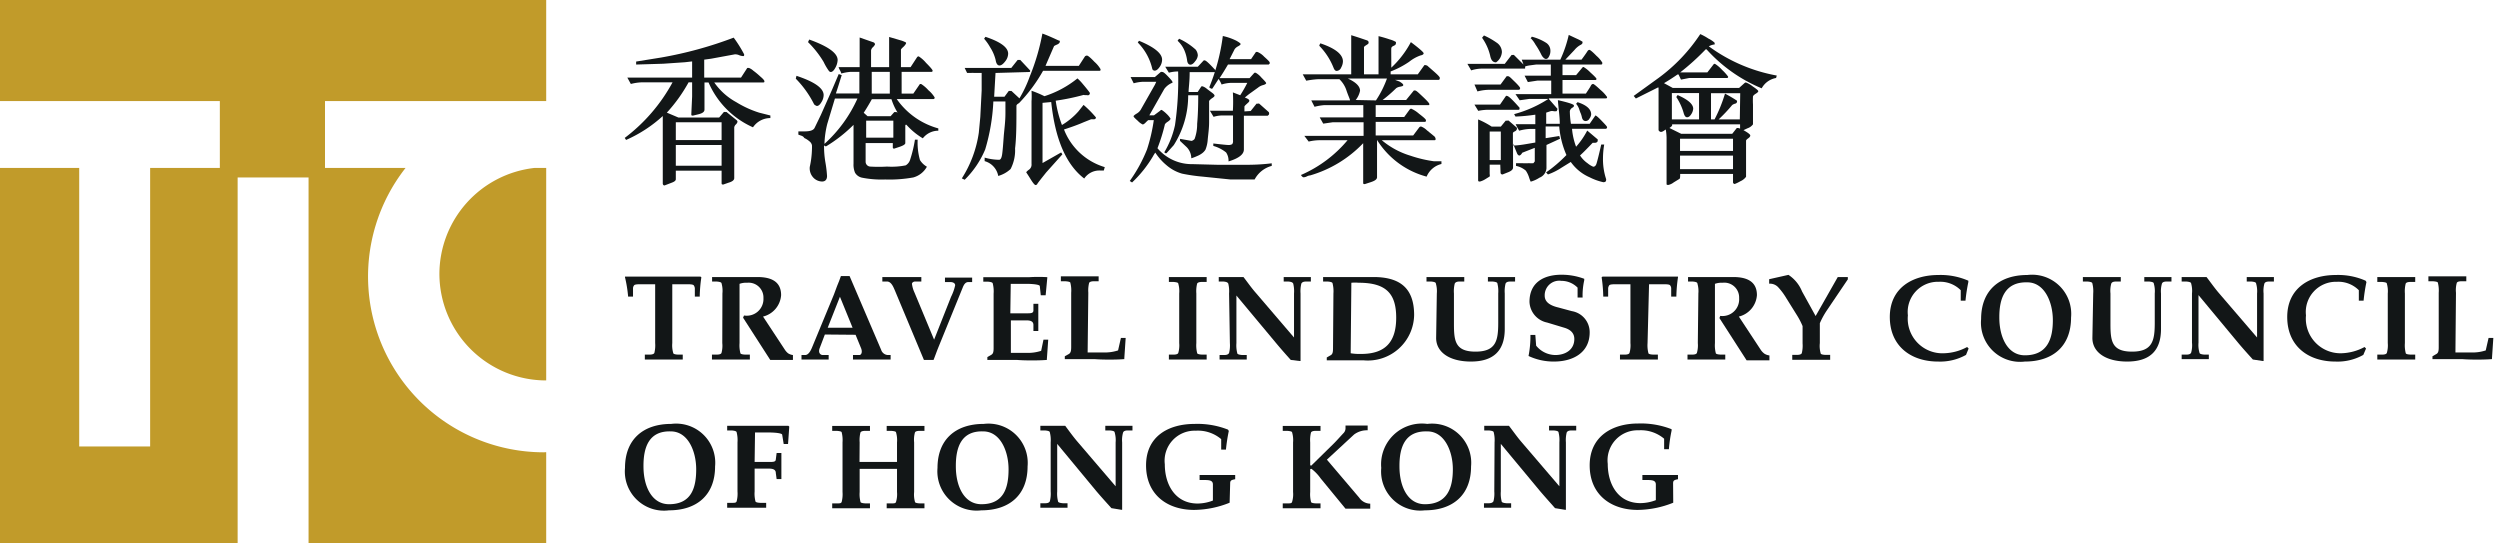
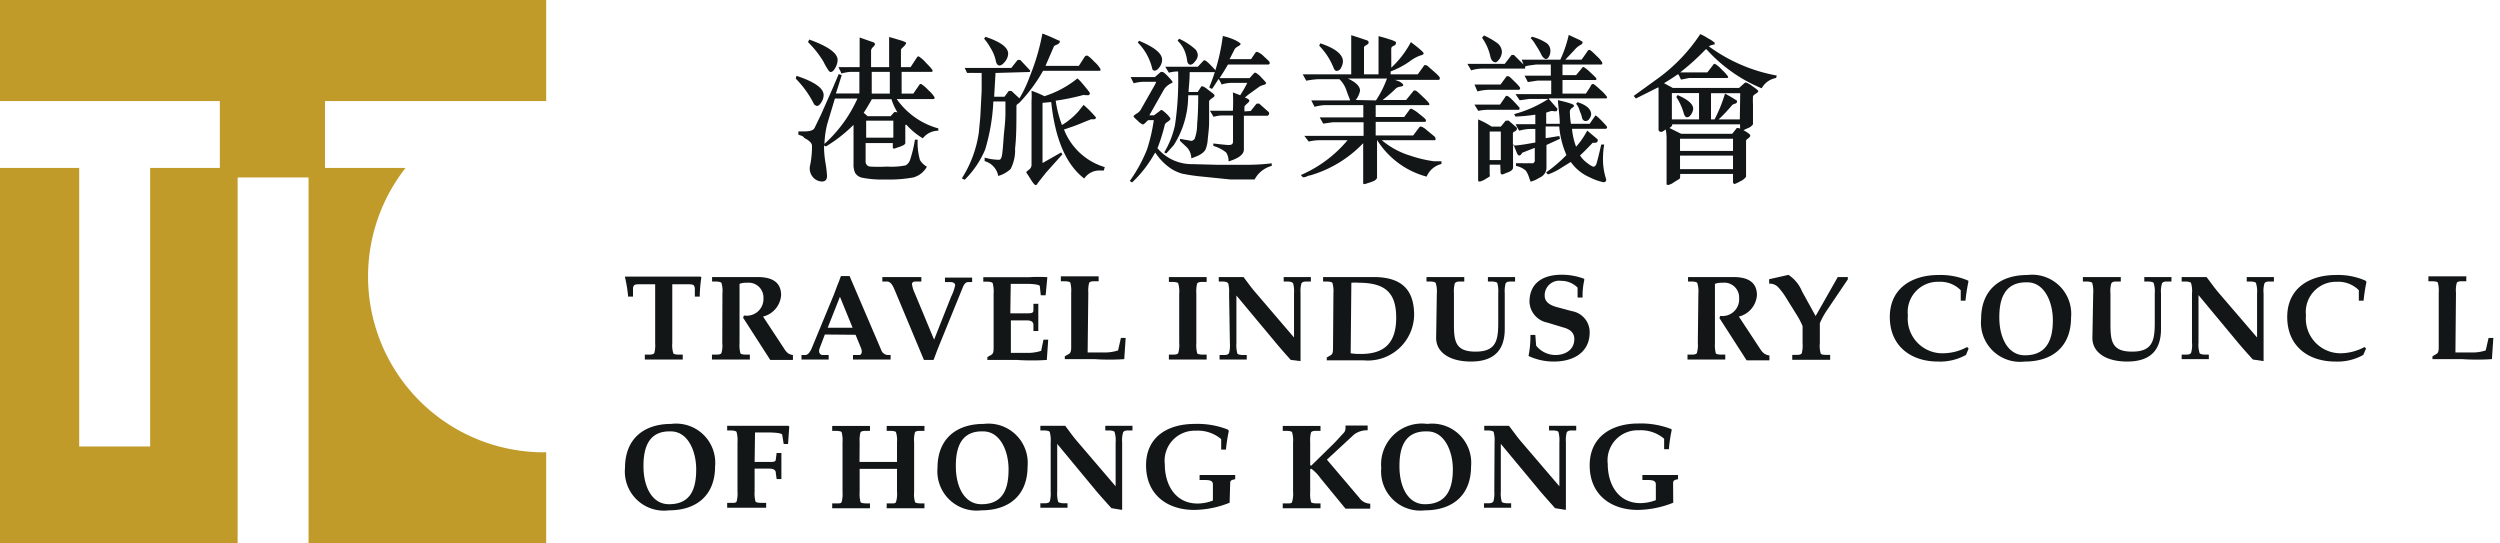
<svg xmlns="http://www.w3.org/2000/svg" id="Layer_1" data-name="Layer 1" viewBox="0 0 184 40">
  <defs>
    <style>.cls-1{fill:#c19b2a;}.cls-2{fill:#121617;}</style>
  </defs>
-   <path class="cls-1" d="M32.34,20.18A7.86,7.86,0,0,0,40.2,28V12.36h-.86A7.87,7.87,0,0,0,32.34,20.18Z" />
  <path class="cls-1" d="M40,33.29A12.94,12.94,0,0,1,29.85,12.36H23.92V7.44H40.2V0H0V7.44H16.18v4.92H11.05v20.5H5.83V12.36H0V40H17.49V13.06h5.22V40H40.2V33.28Z" />
-   <path class="cls-2" d="M53.48,8.25l.74.6a.17.17,0,0,1,.06.12.43.43,0,0,1-.12.19.38.38,0,0,0-.12.21v3.74c0,.15-.15.26-.43.34l-.37.13c-.09,0-.13,0-.13-.1v-.92H49.74v.63c0,.09-.08.17-.26.24l-.52.2a.11.11,0,0,1-.12,0,.16.16,0,0,1-.06-.12l0-1.35V8.54a9.92,9.92,0,0,1-2.7,1.76l-.1-.15A12.69,12.69,0,0,0,49.5,6.06H47.24a3.59,3.59,0,0,0-.81.12l-.26-.47h4.77V4.52l-.52.06-1.6.11-2,.06,0-.22,1.86-.3A28.94,28.94,0,0,0,54,2.77,9.28,9.28,0,0,1,54.77,4c0,.09,0,.13-.08.13a1,1,0,0,1-.34-.09A.72.72,0,0,0,54.08,4l-1.74.32-.51.07V5.71h2.71L55,5s.06,0,.12,0a1,1,0,0,1,.32.2q.26.19.54.45c.19.16.28.27.28.33s0,.09-.11.09H52.57a4.72,4.72,0,0,0,1.62,1.45,7.47,7.47,0,0,0,1.68.77l.83.21,0,.19a1.54,1.54,0,0,0-1.28.68,6.38,6.38,0,0,1-3.27-3.3h-.3v1l0,1c0,.16-.15.27-.44.34l-.41.1c-.08,0-.12,0-.12-.1l.06-1.31V6.06h-.26a11.45,11.45,0,0,1-1.6,2.23l.85.36h3l.34-.4a.11.11,0,0,1,.1,0A.16.16,0,0,1,53.48,8.25Zm-3.74,2.06h3.37V9H49.74Zm0,1.89h3.37V10.67H49.74Z" />
  <path class="cls-2" d="M58.62,5.58c1.3.43,2,.9,2,1.42a1,1,0,0,1-.17.53q-.16.27-.33.27a.51.51,0,0,1-.2-.12,7.38,7.38,0,0,0-1.35-1.89Zm7.74,1.31h.86l.48-.7a.21.21,0,0,1,.11,0,2.56,2.56,0,0,1,.52.45,2.19,2.19,0,0,1,.46.53q0,.12-.09.12H66a5.5,5.5,0,0,0,3.06,2.16l0,.17a1.44,1.44,0,0,0-1.14.56,5.17,5.17,0,0,1-1.21-1c-.06,0-.08,0-.08.12v.53l0,.7c0,.09-.14.18-.4.27l-.42.14a.09.09,0,0,1-.1-.1v-.31h-2c0,.74,0,1.21,0,1.39a.36.36,0,0,0,.33.34,10.46,10.46,0,0,0,1.25,0,5.28,5.28,0,0,0,1.37-.09.73.73,0,0,0,.33-.43,9.35,9.35,0,0,0,.35-1.46h.2a4.66,4.66,0,0,0,.17,1.5,1.42,1.42,0,0,0,.51.49,1.64,1.64,0,0,1-1,.79,9.86,9.86,0,0,1-2.07.15,7.36,7.36,0,0,1-1.69-.13.78.78,0,0,1-.53-.37,1.51,1.51,0,0,1-.11-.66V9.19h0a10.68,10.68,0,0,1-2,1.57.16.16,0,0,1-.09,0,.15.15,0,0,0-.08-.05,7,7,0,0,0,.1,1.24,8.6,8.6,0,0,1,.12,1c0,.27-.13.41-.37.41a.91.91,0,0,1-.65-.3,1,1,0,0,1-.25-.78,6.67,6.67,0,0,0,.16-1.3,2.81,2.81,0,0,0,0-.29.49.49,0,0,0-.2-.3,1.45,1.45,0,0,0-.36-.23C59.1,10,59,10,58.76,9.91V9.67h.46c.4,0,.64-.08.73-.25l.46-.95.84-1.89.48-1.13.22.08c-.17.55-.31,1-.43,1.35h1.73V5.29h-.67a3.57,3.57,0,0,0-.66.12.94.94,0,0,0-.1-.24,1.21,1.21,0,0,1-.1-.23h1.55V3.6l0-.84,0,0,1,.35a.17.17,0,0,1,.13.16.68.68,0,0,1-.15.2.41.41,0,0,0-.14.24V4.94h1.33V3.72l0-1,.85.25a1.78,1.78,0,0,1,.39.16.11.11,0,0,1,0,.08s-.06.12-.18.23-.19.18-.19.22V4.94h.71l.47-.72a.14.14,0,0,1,.13-.07,2.39,2.39,0,0,1,.54.48q.48.48.48.57a.08.08,0,0,1-.09.09H66.36ZM59.47,3.1l.09-.19c1.39.5,2.09,1,2.09,1.51a1.26,1.26,0,0,1-.17.57c-.11.21-.23.31-.34.31A.21.21,0,0,1,61,5.21a4.1,4.1,0,0,1-.38-.65A7.31,7.31,0,0,0,59.47,3.1Zm1.21,7.49h0a10,10,0,0,0,2.43-3.34H61.45l-.56,1.86A6.8,6.8,0,0,0,60.68,10.59ZM66.07,8.3l0,0a4.44,4.44,0,0,1-.46-1H64.17c-.14.25-.34.6-.6,1l.28.25h1.7l.27-.3.09,0A.19.19,0,0,1,66.07,8.3Zm-2.32,1.83h2V8.88h-2Zm.41-3.24h1.33V5.29H64.16Z" />
  <path class="cls-2" d="M73.27,5.37l-.1,1.75h.76l.31-.42a.13.13,0,0,1,.1,0,.18.18,0,0,1,.11,0l.58.54a9,9,0,0,0,.76-1.61,16.06,16.06,0,0,0,.93-3.16c.23.08.49.19.78.32S77.94,3,78,3a.19.19,0,0,1,0,.07c0,.08-.07.15-.2.21a1.24,1.24,0,0,0-.22.11l-.2.46c-.19.44-.33.76-.43,1H79.4l.46-.71s.07-.05.14-.05.26.15.55.46a2.14,2.14,0,0,1,.45.54c0,.08,0,.12-.07.12H76.77A11.62,11.62,0,0,1,75,7.59c-.11.06-.18.12-.19.19,0,1.26,0,2.31-.1,3.14a3,3,0,0,1-.33,1.52,2.22,2.22,0,0,1-.91.51,1.39,1.39,0,0,0-1-1.09l0-.26a4,4,0,0,0,1.06.16c.12,0,.19-.14.23-.42s.07-.69.11-1.24S74,9,74,8.31V8.25c0-.22,0-.48,0-.78h-.89A14.55,14.55,0,0,1,72.51,11,6.83,6.83,0,0,1,71,13.23l-.21-.1a8.48,8.48,0,0,0,1.25-3.36l.11-1.16.1-1.95V5.37h-.52a2.08,2.08,0,0,0-.3,0l-.25,0L71,5h3.43l.47-.59s0,0,.09,0,.09,0,.1,0l.73.78,0,0c0,.08,0,.11-.08.11Zm-.84-2.52.1-.14c1.11.37,1.67.78,1.67,1.24a.93.93,0,0,1-.22.57q-.23.3-.42.3c-.14,0-.24-.14-.28-.4a3,3,0,0,0-.4-.93A3.69,3.69,0,0,0,72.43,2.85Zm5.67,8.37.09.14L77,12.69c-.4.5-.62.78-.65.84a.15.15,0,0,1-.13.09c-.07,0-.2-.16-.39-.47s-.3-.46-.3-.47.07-.1.2-.19a.45.45,0,0,0,.19-.42V7.46a6.32,6.32,0,0,0,0-.78,7.55,7.55,0,0,1,.95.4,7.45,7.45,0,0,0,2.43-1.31,3.4,3.4,0,0,1,.4.42c.23.27.4.48.51.64A.15.15,0,0,1,80,7l-.17,0a.2.2,0,0,0-.13,0,16.16,16.16,0,0,1-2,.41,8.36,8.36,0,0,0,.46,1.79,5.11,5.11,0,0,0,1.21-1l.38-.48a7.89,7.89,0,0,1,.91.92c0,.1-.07.15-.2.14h-.16l-.55.22c-.34.15-.82.33-1.44.53a4.64,4.64,0,0,0,3,2.77l-.07.25-.27,0a1.34,1.34,0,0,0-1.17.59q-2-1.53-2.43-5.63h0l-.64.06V12l0,0Z" />
  <path class="cls-2" d="M89.66,12.13l1.83,0c.51,0,1.21,0,2.11-.11v.19a2,2,0,0,0-1.26,1l-1.77,0L88.51,13A13.25,13.25,0,0,1,87,12.78a3,3,0,0,1-1.12-.6,4.13,4.13,0,0,1-.85-.95,2.75,2.75,0,0,0-.18.29,8.85,8.85,0,0,1-1.53,1.91l-.17-.11A10.91,10.91,0,0,0,84.42,11a12.76,12.76,0,0,0,.5-2.16h-.41a2.23,2.23,0,0,0-.19.18c-.09.09-.16.14-.22.14a1.2,1.2,0,0,1-.36-.27c-.21-.18-.31-.29-.31-.33s.08-.11.23-.2A.83.83,0,0,0,84,8l1-1.76.1-.22h-1a3,3,0,0,0-.66.11l-.23-.46H85l.43-.37a.21.21,0,0,1,.13,0c.07,0,.2.11.41.33s.32.35.32.4a.05.05,0,0,1,0,.06,1.36,1.36,0,0,0-.6.46l-1.1,1.94h.34l.47-.35a.1.1,0,0,1,.1-.05s.17.1.37.3a1.62,1.62,0,0,1,.28.34c0,.06-.06.13-.19.22a.76.76,0,0,0-.22.19,13.26,13.26,0,0,1-.55,1.77,3.3,3.3,0,0,0,2.57,1.17Zm-5.92-9L83.83,3c1.13.47,1.7.93,1.7,1.39a.92.92,0,0,1-.19.55c-.12.17-.24.26-.35.26a.19.19,0,0,1-.18-.12A4,4,0,0,0,83.74,3.13Zm3.11,7.24,0-.15.85.15a.43.43,0,0,0,.22-.14,3.11,3.11,0,0,0,.19-1.11c.06-.66.08-1.37.08-2.11h-.74a6.8,6.8,0,0,1-1.06,3.67l-.53.59a.09.09,0,0,1-.09,0l-.08-.06a6.54,6.54,0,0,0,.79-2,22.93,22.93,0,0,0,.23-3.95l0,0a2.71,2.71,0,0,0-.68.09l-.27-.44h2.4l.43-.46a.1.1,0,0,1,.09,0c.08,0,.33.23.76.7,0,.11,0,.16-.08.16h-1.8c0,.71-.08,1.19-.08,1.46h.67l.27-.41a.18.18,0,0,1,.11,0,1,1,0,0,1,.31.19l.4.3c.1.08.15.14.15.19s-.06.11-.17.18-.22.18-.23.22v.24c0,.43,0,.87,0,1.31s-.06.86-.1,1.26a2.37,2.37,0,0,1-.17.77,1,1,0,0,1-.27.28,1.7,1.7,0,0,1-.35.19,3.76,3.76,0,0,1-.42.16,1.19,1.19,0,0,0-.34-.82ZM86.67,3l.11-.15A4.79,4.79,0,0,1,88,3.65a.76.76,0,0,1,.16.42.75.75,0,0,1-.19.43c-.12.17-.24.26-.36.26s-.22-.11-.24-.33a2.86,2.86,0,0,0-.21-.75A2.08,2.08,0,0,0,86.67,3Zm5.38,5.17.43-.54s0,0,.1,0a.13.13,0,0,1,.1,0l.7.62a.2.2,0,0,1,0,.2l-.08.07H91.55V11c0,.36-.37.65-1.13.88a1.08,1.08,0,0,0-.18-.66,2.6,2.6,0,0,0-.94-.48l0-.18c.59.07,1,.11,1.07.11a.53.53,0,0,0,.32-.06.36.36,0,0,0,.06-.25V8.5h-.88a2.22,2.22,0,0,0-.55.1l-.27-.45h1.69a12.11,12.11,0,0,0,0-1.35l.54.21a9,9,0,0,0,.52-.91H90.57a2.55,2.55,0,0,0-.66.12,2.13,2.13,0,0,0-.22-.41l-.46.71a.16.16,0,0,1-.1,0L89,6.43a14.89,14.89,0,0,0,1-3.78A4.21,4.21,0,0,1,91,3c.21.12.31.2.31.24s-.06.1-.19.17a.7.7,0,0,0-.25.21l-.37.73h1.58l.36-.53s0,0,.1,0a1.41,1.41,0,0,1,.5.35c.27.24.41.38.41.43a.25.25,0,0,1,0,.08l-.07.07h-3c-.24.41-.45.75-.62,1h2.21l.35-.39a.17.17,0,0,1,.11,0,1.58,1.58,0,0,1,.41.35c.24.24.35.37.35.41s-.07.1-.22.14a1,1,0,0,0-.38.19l-.5.36a5.57,5.57,0,0,0-.47.37c.22.08.33.15.33.23s-.06.12-.18.23-.18.17-.18.21v.35Z" />
  <path class="cls-2" d="M101.35,10.3h0v1.93c0,.4,0,.66,0,.81s-.14.26-.44.36l-.46.15c-.08,0-.12,0-.12-.1l0-2.91h0a8.8,8.8,0,0,1-3.9,2.37.64.64,0,0,0-.24.07.64.64,0,0,1-.24.07c-.06,0-.13-.06-.2-.17a9.29,9.29,0,0,0,3.43-2.56h-2a3.56,3.56,0,0,0-.86.1L96,10h4.36V9H98.08l-.69.1-.26-.46h3.21V7.74H97.43a4.33,4.33,0,0,0-.68.12l-.24-.47h2.85v0c0-.09-.12-.32-.25-.7a2,2,0,0,0-.53-.86H97a6.53,6.53,0,0,0-.86.11l-.26-.47h3.57V4c0-.56,0-1,0-1.41.65.2,1,.33,1.13.37s.15.1.15.18-.06.11-.17.18-.17.12-.17.15v2h1.07c0-1.48,0-2.42,0-2.81.25.06.53.14.82.24a1.8,1.8,0,0,1,.46.19.19.19,0,0,1,0,.07c0,.07,0,.14-.16.21s-.17.13-.18.18,0,.53,0,1.43h0a7.14,7.14,0,0,0,1.44-1.88h0c.63.47.94.75.94.82s-.07.13-.23.16a2.87,2.87,0,0,0-.84.47,6.55,6.55,0,0,1-1.36.71v.21h2l.48-.67a.12.12,0,0,1,.11,0,.24.24,0,0,1,.16.08l.48.42c.26.23.39.37.39.43s0,.15-.11.15h-3.18v0L103,6c.18.11.28.19.28.26s-.08.09-.23.12a.69.69,0,0,0-.29.11,10.46,10.46,0,0,1-1,.87l0,0h1.73l.57-.7s0,0,.09,0,.24.15.56.45.49.49.49.55,0,.08-.1.08h-3.85v.87h2.1l.41-.56a.14.14,0,0,1,.11-.05,2.28,2.28,0,0,1,.58.38c.33.25.5.4.5.47s0,.12-.11.12h-3.59v1h2.76l.45-.6a.18.18,0,0,1,.13-.06,1.23,1.23,0,0,1,.42.27l.5.41a.33.33,0,0,1,.15.22c0,.08,0,.11-.1.11H101.7v0a5.92,5.92,0,0,0,2.11,1.14,9.28,9.28,0,0,0,1.73.41l.55,0,0,.2A1.58,1.58,0,0,0,105,13,6.17,6.17,0,0,1,101.35,10.3ZM97.18,3.19c1.11.37,1.66.82,1.66,1.33a1,1,0,0,1-.13.45.38.38,0,0,1-.33.25c-.1,0-.17-.08-.23-.23A4.9,4.9,0,0,0,97.1,3.37.48.48,0,0,1,97.18,3.19Zm4.09,4.2a7.36,7.36,0,0,0,.81-1.61H99.2v0q.9.41.9.9a1.63,1.63,0,0,1-.32.68Z" />
  <path class="cls-2" d="M110.42,12.12h-.78v.7a.32.32,0,0,1,0,.17l-.34.21a1.4,1.4,0,0,1-.37.16c-.09,0-.14,0-.14-.11V9.79l0-1a6.23,6.23,0,0,1,1,.53h.67l.36-.44s.06,0,.12,0a.15.15,0,0,1,.1,0l.6.52a.17.17,0,0,1,0,.1s0,.1-.15.17-.14.12-.14.16v.88c.46,0,1-.11,1.65-.22v-1h-.39a3.39,3.39,0,0,0-.8.13c-.1-.17-.19-.33-.26-.48H113V8.44a13.37,13.37,0,0,1-1.46.14l-.1-.18a8.81,8.81,0,0,0,2.52-1.12h-1.4l-.71.1-.31-.45h2.63v-1h-1l-.72.11-.24-.47h1.93V4.75h-1.08l-.45.06a2,2,0,0,0-.36.08s0,0,0,.09,0,.07-.1.07h-3a2.66,2.66,0,0,0-.87.13L108,4.7h2.75l.5-.65a.1.1,0,0,1,.07,0,.16.16,0,0,1,.11,0l.7.7h0L112,4.39h2.84a9.11,9.11,0,0,0,.62-1.82l.62.29a2.56,2.56,0,0,1,.39.21.15.15,0,0,1,0,.08c0,.06-.06.12-.17.17a1.55,1.55,0,0,0-.42.36l-.67.71h1.19c.24-.32.38-.53.43-.61s.1-.11.15-.11.23.14.52.44a2.09,2.09,0,0,1,.43.5c0,.09,0,.14-.1.14H115v.78h1l.45-.54a.12.12,0,0,1,.1-.06,2.47,2.47,0,0,1,.51.41c.29.26.44.42.44.46a.08.08,0,0,1-.09.09H115v1h1.72c.19-.29.32-.48.36-.57s.11-.14.17-.14.24.15.56.45a2.53,2.53,0,0,1,.47.51c0,.07,0,.1-.11.1H114v.05l.63.72a.56.56,0,0,1-.06.17.59.59,0,0,1-.24,0,.55.55,0,0,0-.2,0l-.33.11v.82h1c0-.56-.1-1.14-.14-1.74.79.18,1.18.31,1.18.39s0,.1-.15.19a.37.37,0,0,0-.15.23,6.26,6.26,0,0,0,.08.93H117l.42-.61,0,0c.06,0,.21.13.47.4s.39.41.39.46a.11.11,0,0,1-.12.12H115.7A5,5,0,0,0,116,10.8a5.75,5.75,0,0,0,.82-1.19h0l.77.65a.2.2,0,0,1,0,.09c0,.09-.06.14-.18.16l-.19,0-.26.27c-.3.31-.52.53-.67.66a2.06,2.06,0,0,0,.56.58,1.58,1.58,0,0,0,.41.25c.11,0,.19-.07.24-.22s.17-.61.35-1.41l.11,0,.11,0a6,6,0,0,0-.09,1,4.67,4.67,0,0,0,.23,1.54.15.15,0,0,1,0,.07c0,.11-.07.16-.21.16a4.21,4.21,0,0,1-1-.36,3.31,3.31,0,0,1-1.39-1.13l-.68.42a4.5,4.5,0,0,1-1,.5l-.14-.15a10.17,10.17,0,0,0,1.5-1.28,6.56,6.56,0,0,1-.53-2.1h-1v.86l1-.16.06.2-1,.46v1.72a.81.81,0,0,1-.52.69,2.23,2.23,0,0,1-.64.29s-.06-.11-.12-.31a1.94,1.94,0,0,0-.24-.5,1.57,1.57,0,0,0-.72-.35l0-.2.45,0a3.62,3.62,0,0,0,.5,0,1.69,1.69,0,0,0,.33,0l.1-.13v-1l-.92.36q-.12.21-.24.21s-.1-.05-.14-.15l-.3-.73h0l0,1.76c0,.15-.14.27-.42.37l-.35.14c-.1,0-.15-.05-.15-.16Zm-1.9-5.9h1.92l.45-.61s0,0,.1,0,.21.13.48.39.41.43.41.48,0,.13-.14.13h-2a3.47,3.47,0,0,0-1,.12Zm.28,1.94-.28-.46h1.88l.44-.64a.08.08,0,0,1,.07,0c.12,0,.42.29.93.87,0,.1,0,.15-.08.15h-2.14A3.71,3.71,0,0,0,108.8,8.16Zm.28-5.38.14-.17a5.38,5.38,0,0,1,.92.52.85.85,0,0,1,.4.7,1,1,0,0,1-.43.76c-.23,0-.37-.15-.44-.52A3.77,3.77,0,0,0,109.08,2.78Zm.56,9h.82V9.68h-.82Zm3-8.93.1-.15a3.59,3.59,0,0,1,1.07.46.69.69,0,0,1,.3.58.8.8,0,0,1-.1.41c-.06.13-.14.19-.23.19s-.24-.11-.35-.34a5.55,5.55,0,0,0-.42-.72A2.09,2.09,0,0,0,112.68,2.83ZM116,7.64l.11-.12c.65.21,1,.51,1,.9a.58.58,0,0,1-.12.3.33.33,0,0,1-.28.19c-.14,0-.24-.09-.28-.27s-.08-.28-.1-.32-.06-.15-.11-.31A1.14,1.14,0,0,0,116,7.64Z" />
  <path class="cls-2" d="M127.55,13.43V12.8h-3.89c0,.22,0,.34-.06.37l-.41.25a1,1,0,0,1-.39.19c-.09,0-.14,0-.14-.07l0-1.21V10.14a3.78,3.78,0,0,0-.06-.61l-.15.1a.4.4,0,0,1-.2.08.22.22,0,0,1-.18-.13c0-1.12,0-2.17,0-3.14h-.05l-1.62.81-.16-.19,1.84-1.33a12.59,12.59,0,0,0,3.06-3.22,4,4,0,0,1,.6.33,1.87,1.87,0,0,1,.45.3.22.22,0,0,1,0,.14l-.06,0a1.1,1.1,0,0,0-.36.13,12.1,12.1,0,0,0,5,2.15l-.05.18a1.5,1.5,0,0,0-1.06.76,11.24,11.24,0,0,1-4.06-2.87l-.06,0a17.57,17.57,0,0,1-1.88,1.7h2l.48-.62a.11.11,0,0,1,.1,0,2.49,2.49,0,0,1,.51.44,3.27,3.27,0,0,1,.44.49c0,.06,0,.1-.11.1h-2.75l-.61.12-.18-.38h-.07c-.29.2-.62.42-1,.64l.64.35H128l.39-.35a.16.16,0,0,1,.11-.05,1.79,1.79,0,0,1,.5.29c.27.18.41.3.41.35s-.06.11-.19.19-.19.15-.2.2a5.07,5.07,0,0,0,0,.59c0,.32,0,.81,0,1.46a.81.81,0,0,1-.4.29l-.3.14c.34.19.5.32.5.39s-.05.14-.15.21-.16.13-.16.18,0,.14,0,.25c0,.35,0,1.15,0,2.4a1,1,0,0,1-.42.33,2.81,2.81,0,0,1-.41.2A.13.13,0,0,1,127.55,13.43Zm-.06-3.58.34-.43h.06a.41.41,0,0,1,.18.05V9.15h-5l0,.06c0,.06-.08.13-.2.21l.87.43Zm-2.44-3h-2V8.79h2ZM123.48,7c.76.33,1.14.67,1.14,1a.84.84,0,0,1-.14.4c-.1.16-.2.23-.31.23s-.18-.09-.24-.27a4.2,4.2,0,0,0-.55-1.21A.33.33,0,0,1,123.48,7Zm.17,4.11h3.9v-.9h-3.9Zm0,1.34h3.9v-1h-3.9Zm4.43-5.59h-2.15V8.79h.26a10.88,10.88,0,0,0,.77-1.9h0c.32.17.61.34.88.52a.17.17,0,0,1-.14.22.67.67,0,0,0-.21.1,11.71,11.71,0,0,1-1,1.06h1.56Z" />
  <path class="cls-2" d="M49.48,25.25a2,2,0,0,0,.07.73c0,.07.13.11.36.12l.34,0v.36c-.37,0-.86,0-1.39,0s-1,0-1.4,0v-.36l.33,0c.23,0,.33-.05.37-.12a2.32,2.32,0,0,0,.06-.73V20.92h-1c-.24,0-.49,0-.55.08a.37.37,0,0,0-.08.21l0,.62h-.36A9.43,9.43,0,0,0,46,20.41l0-.05,2.78,0,2.78,0,.06.05a10.79,10.79,0,0,0-.12,1.42h-.36l0-.62a.46.46,0,0,0-.08-.21c-.07-.08-.32-.08-.56-.08H49.48Z" />
  <path class="cls-2" d="M53.17,21.6a2,2,0,0,0-.06-.73c0-.09-.13-.13-.37-.15l-.33,0v-.33l1.51,0c.61,0,1.21,0,1.82,0,.91,0,1.75.26,1.75,1.33a1.75,1.75,0,0,1-1.33,1.58l1.62,2.46A1.1,1.1,0,0,0,58,26a.82.82,0,0,0,.36.13v.36l-.86,0-.81,0-2-3.11.07-.16a1.23,1.23,0,0,0,1.43-1.28A1.09,1.09,0,0,0,55,20.81a1.46,1.46,0,0,0-.57.08v4.36a2.32,2.32,0,0,0,.06.73c0,.07.13.11.37.12l.33,0v.36c-.37,0-.86,0-1.39,0s-1,0-1.4,0v-.36l.33,0c.24,0,.34-.05.37-.12a2,2,0,0,0,.06-.73Z" />
  <path class="cls-2" d="M60.71,24.62l-.38,1c-.13.34.05.5.21.51l.45,0v.33l-1,0-1,0v-.33l.27,0c.23,0,.39-.28.5-.54l1.62-3.92.23-.62.15-.37.13-.36h.64l2.32,5.42a.55.55,0,0,0,.49.39l.21,0v.33l-1.39,0-1.38,0v-.33l.47,0c.14,0,.24-.21.13-.49l-.41-1Zm.21-.5h1.83l-.93-2.28Z" />
  <path class="cls-2" d="M68.75,25,70,21.84A3.58,3.58,0,0,0,70.3,21c0-.16-.15-.23-.33-.24l-.42,0v-.33l1,0,1,0v.33l-.28,0c-.2,0-.32.16-.42.42L69.05,25.6c-.12.3-.22.59-.34.89H68l-2.14-5.12c-.11-.25-.25-.62-.55-.65l-.37,0v-.33l1.4,0,1.47,0v.33l-.45,0c-.14,0-.24.09-.24.17a2.16,2.16,0,0,0,.19.65Z" />
  <path class="cls-2" d="M74.36,23.06c.2,0,.4,0,.6,0h.59c.31,0,.49,0,.51-.19l0-.51h.36c0,.32,0,.63,0,1s0,.64,0,1h-.36l0-.44c0-.26-.2-.34-.51-.34H75q-.3,0-.6,0v2.39c.37,0,.76,0,1.14,0a3.06,3.06,0,0,0,1.09-.15L76.8,25h.35l-.1,1.42,0,.07c-.59.05-1.63.05-2.21,0-.36,0-.73,0-1.1,0s-.74,0-1.07,0v-.21l.28-.16c.15-.08.18-.23.18-.51v-4a2.32,2.32,0,0,0-.06-.73c0-.09-.13-.13-.37-.15l-.33,0v-.33l1.4,0c.84,0,1.45,0,2,0a11,11,0,0,1,1.31,0l0,.06-.12,1.27H76.6l-.07-.67c0-.13-.62-.17-1-.17s-.77,0-1.14,0Z" />
  <path class="cls-2" d="M80.05,25.94c.38,0,.76,0,1.15,0a3.1,3.1,0,0,0,1.09-.15l.21-.92h.35l-.1,1.49,0,.07c-.58.05-1.62.05-2.2,0l-1.1,0c-.38,0-.75,0-1.08,0v-.21l.29-.16c.14-.08.18-.23.18-.51v-4a2.32,2.32,0,0,0-.06-.73c0-.07-.14-.1-.37-.12l-.33,0v-.36c.36,0,.86,0,1.39,0s1,0,1.39,0v.36l-.33,0c-.23,0-.33.05-.37.12a2.32,2.32,0,0,0-.06.73Z" />
  <path class="cls-2" d="M88.05,25.25a2.32,2.32,0,0,0,.06.73c0,.07.14.11.37.12l.33,0v.36c-.37,0-.86,0-1.39,0s-1,0-1.39,0v-.36l.33,0c.23,0,.33-.05.36-.12a2,2,0,0,0,.07-.73V21.6a2,2,0,0,0-.07-.73c0-.07-.13-.1-.36-.12l-.33,0v-.36c.36,0,.86,0,1.39,0s1,0,1.39,0v.36l-.33,0c-.23,0-.33.05-.37.12a2.32,2.32,0,0,0-.06.73Z" />
  <path class="cls-2" d="M90.46,21.6a2.32,2.32,0,0,0-.06-.73c-.05-.09-.14-.13-.37-.15l-.33,0v-.33c.36,0,.71,0,1.07,0s.5,0,.75,0c.31.4.6.82.93,1.19l2.79,3.26V21.6a2.32,2.32,0,0,0-.06-.73c-.05-.09-.14-.13-.37-.15l-.33,0v-.33l1,0c.34,0,.68,0,1,0v.33l-.33,0c-.23,0-.32.06-.37.15a2.32,2.32,0,0,0-.06.73v4.06c0,.32,0,.64,0,.91l-.07,0L95,26.49c-.37-.41-.74-.83-1.09-1.25L91,21.75h0v3.5a2.32,2.32,0,0,0,.06.73c0,.09.13.13.37.15l.33,0v.33l-1,0-1,0v-.33l.33,0c.23,0,.32-.06.37-.15a2.32,2.32,0,0,0,.06-.73Z" />
  <path class="cls-2" d="M98.14,21.6a2.32,2.32,0,0,0-.06-.73c0-.09-.13-.13-.37-.15l-.33,0v-.33l1.4,0c.58,0,1.51,0,2.3,0,1.93,0,3,.79,3,2.8a3.41,3.41,0,0,1-3.73,3.33c-.45,0-.88,0-1.33,0l-1.37,0v-.21l.28-.16c.15-.08.18-.23.18-.51ZM99.41,26a4,4,0,0,0,.77.05c1.78,0,2.58-.88,2.58-2.67S102,20.81,100,20.81a3.27,3.27,0,0,0-.54,0Z" />
  <path class="cls-2" d="M105.75,21.6a2,2,0,0,0-.07-.73c0-.09-.13-.13-.36-.15l-.33,0v-.33c.36,0,.86,0,1.39,0s1,0,1.39,0v.33l-.33,0c-.23,0-.32.06-.37.15a2.32,2.32,0,0,0-.06.73v2.22c0,1.26.08,2.06,1.59,2.06s1.67-.82,1.67-2.12V21.6a2.32,2.32,0,0,0-.06-.73c0-.09-.14-.13-.37-.15l-.33,0v-.33l1,0c.34,0,.68,0,1,0v.33l-.33,0c-.24,0-.32.06-.37.15a2.32,2.32,0,0,0-.06.73v2.61c0,1.64-.87,2.4-2.49,2.4s-2.56-.72-2.56-1.73Z" />
  <path class="cls-2" d="M113,24.65l.06.79a1.84,1.84,0,0,0,1.41.69c.76,0,1.4-.4,1.4-1.18,0-.39-.23-.68-.74-.83l-1.26-.38a1.62,1.62,0,0,1-1.3-1.52c0-1.44,1.06-2,2.36-2a4.74,4.74,0,0,1,1.67.3l0,.11a5.11,5.11,0,0,0-.12,1.27h-.37l0-.73a1.68,1.68,0,0,0-1.2-.5,1.07,1.07,0,0,0-1.22,1.09c0,.4.28.7,1,.87l1,.27A1.57,1.57,0,0,1,117,24.46c0,1.52-1.26,2.15-2.62,2.15a4.33,4.33,0,0,1-1.88-.41,7.51,7.51,0,0,0,.14-1.55Z" />
-   <path class="cls-2" d="M121.26,25.25a2.32,2.32,0,0,0,.06.73c0,.07.13.11.37.12l.33,0v.36c-.37,0-.86,0-1.39,0s-1,0-1.4,0v-.36l.34,0c.23,0,.33-.05.36-.12a2,2,0,0,0,.07-.73V20.92h-1c-.24,0-.5,0-.56.08a.46.46,0,0,0-.08.21l0,.62h-.36a10.79,10.79,0,0,0-.12-1.42l.06-.05,2.77,0,2.79,0,0,.05a10.79,10.79,0,0,0-.12,1.42H123l0-.62a.37.37,0,0,0-.08-.21c-.06-.08-.31-.08-.55-.08h-1Z" />
  <path class="cls-2" d="M125,21.6a2,2,0,0,0-.07-.73c0-.09-.13-.13-.36-.15l-.33,0v-.33l1.5,0c.61,0,1.21,0,1.82,0,.91,0,1.75.26,1.75,1.33a1.75,1.75,0,0,1-1.33,1.58l1.62,2.46a1.1,1.1,0,0,0,.26.27.88.88,0,0,0,.37.13v.36l-.87,0-.81,0-2-3.11.06-.16A1.23,1.23,0,0,0,128,21.94a1.09,1.09,0,0,0-1.21-1.13,1.49,1.49,0,0,0-.57.08v4.36a2.32,2.32,0,0,0,.06.73c0,.07.14.11.37.12l.33,0v.36c-.37,0-.86,0-1.39,0s-1,0-1.39,0v-.36l.33,0c.23,0,.33-.05.36-.12a2,2,0,0,0,.07-.73Z" />
  <path class="cls-2" d="M135.26,20.39H136v.17l-1.58,2.34a5.86,5.86,0,0,0-.48.89v1.46A2,2,0,0,0,134,26c0,.07.13.11.36.12l.34,0v.36c-.37,0-.86,0-1.39,0s-1,0-1.4,0v-.36l.33,0c.23,0,.33-.05.37-.12a2.32,2.32,0,0,0,.06-.73V24a5.53,5.53,0,0,0-.39-.76l-.91-1.46a4.54,4.54,0,0,0-.46-.6.83.83,0,0,0-.7-.3v-.33l1.42-.32a2.64,2.64,0,0,1,1,1.22l1,1.81Z" />
  <path class="cls-2" d="M144.7,26.12a3.9,3.9,0,0,1-2.06.49c-2,0-3.55-1.14-3.55-3.28s1.67-3.09,3.58-3.09a5.09,5.09,0,0,1,2.2.42l0,.1a12.76,12.76,0,0,0-.21,1.37h-.35l0-.77a2.12,2.12,0,0,0-1.61-.62,2.22,2.22,0,0,0-2.28,2.47A2.55,2.55,0,0,0,143.07,26a3.77,3.77,0,0,0,1.71-.46l.11.11Z" />
  <path class="cls-2" d="M152.43,23.37c0,2.12-1.35,3.24-3.4,3.24a2.88,2.88,0,0,1-3.22-3.13c0-2.11,1.35-3.24,3.4-3.24A2.88,2.88,0,0,1,152.43,23.37Zm-5.28,0c0,1.47.62,2.78,1.88,2.78,1.67,0,2.06-1.23,2.06-2.58s-.62-2.79-1.88-2.79C147.54,20.74,147.15,22,147.15,23.33Z" />
  <path class="cls-2" d="M154.06,21.6a2.32,2.32,0,0,0-.06-.73c0-.09-.13-.13-.37-.15l-.33,0v-.33c.37,0,.86,0,1.4,0s1,0,1.39,0v.33l-.33,0c-.24,0-.33.06-.37.15a2,2,0,0,0-.06.73v2.22c0,1.26.08,2.06,1.59,2.06s1.67-.82,1.67-2.12V21.6a2,2,0,0,0-.07-.73c0-.09-.13-.13-.36-.15l-.34,0v-.33l1,0c.35,0,.69,0,1,0v.33l-.34,0c-.23,0-.32.06-.36.15a2,2,0,0,0-.07.73v2.61c0,1.64-.86,2.4-2.49,2.4s-2.56-.72-2.56-1.73Z" />
  <path class="cls-2" d="M161.33,21.6a2,2,0,0,0-.06-.73c0-.09-.13-.13-.36-.15l-.34,0v-.33c.36,0,.72,0,1.08,0s.5,0,.75,0c.31.4.6.82.92,1.19l2.8,3.26V21.6a2,2,0,0,0-.07-.73c0-.09-.13-.13-.36-.15l-.33,0v-.33l1,0c.34,0,.68,0,1,0v.33l-.33,0c-.24,0-.33.06-.37.15a2,2,0,0,0-.06.73v4.06c0,.32,0,.64,0,.91l-.06,0-.73-.11c-.37-.41-.75-.83-1.1-1.25l-2.9-3.49h0v3.5a2,2,0,0,0,.07.73c0,.09.13.13.36.15l.33,0v.33l-1,0-1,0v-.33l.34,0c.23,0,.32-.06.36-.15a2,2,0,0,0,.06-.73Z" />
  <path class="cls-2" d="M173.94,26.12a3.86,3.86,0,0,1-2.06.49c-2,0-3.54-1.14-3.54-3.28s1.67-3.09,3.58-3.09a5,5,0,0,1,2.19.42l.06.1a12.76,12.76,0,0,0-.21,1.37h-.35l0-.77a2.12,2.12,0,0,0-1.61-.62,2.22,2.22,0,0,0-2.28,2.47A2.55,2.55,0,0,0,172.32,26a3.77,3.77,0,0,0,1.71-.46l.11.11Z" />
-   <path class="cls-2" d="M177,25.25a2.32,2.32,0,0,0,.06.73c0,.07.13.11.37.12l.33,0v.36c-.37,0-.86,0-1.39,0s-1,0-1.4,0v-.36l.34,0c.23,0,.33-.05.36-.12a2,2,0,0,0,.07-.73V21.6a2,2,0,0,0-.07-.73c0-.07-.13-.1-.36-.12l-.34,0v-.36c.37,0,.86,0,1.4,0s1,0,1.39,0v.36l-.33,0c-.24,0-.33.05-.37.12a2.32,2.32,0,0,0-.06.73Z" />
  <path class="cls-2" d="M180.72,25.94c.37,0,.76,0,1.14,0a3.06,3.06,0,0,0,1.09-.15l.21-.92h.35l-.1,1.49,0,.07c-.59.05-1.62.05-2.21,0-.36,0-.73,0-1.1,0s-.74,0-1.07,0v-.21l.28-.16c.15-.08.18-.23.18-.51v-4a2.32,2.32,0,0,0-.06-.73c0-.07-.13-.1-.37-.12l-.33,0v-.36c.37,0,.86,0,1.4,0s1,0,1.39,0v.36l-.33,0c-.24,0-.34.05-.37.12a2,2,0,0,0-.06.73Z" />
  <path class="cls-2" d="M52.63,34.33c0,2.11-1.35,3.23-3.39,3.23A2.88,2.88,0,0,1,46,34.44c0-2.11,1.35-3.24,3.4-3.24A2.88,2.88,0,0,1,52.63,34.33Zm-5.27,0c0,1.48.62,2.78,1.88,2.78,1.66,0,2-1.23,2-2.57s-.61-2.79-1.87-2.79C47.75,31.7,47.36,32.94,47.36,34.28Z" />
  <path class="cls-2" d="M55.54,34c.2,0,.4,0,.6,0h.45c.32,0,.5,0,.51-.19l.06-.47h.35c0,.28,0,.6,0,.92s0,.64,0,1h-.35l-.06-.44c0-.25-.19-.33-.51-.33h-.45l-.6,0v1.68a2.28,2.28,0,0,0,.06.72c0,.07.14.11.37.12l.42,0v.36c-.46,0-1,0-1.48,0s-1,0-1.39,0v-.36l.33,0c.23,0,.33,0,.37-.12a2.28,2.28,0,0,0,.06-.72V32.56a2.32,2.32,0,0,0-.06-.73c0-.09-.14-.13-.37-.15l-.33,0v-.34l1.39,0c.7,0,1.31,0,1.82,0s.89,0,1.3,0l.06.06L58,32.68h-.32L57.57,32c0-.13-.62-.17-1-.17l-1,0Z" />
  <path class="cls-2" d="M63.26,34c.14,0,.31,0,.73,0h1.3c.42,0,.59,0,.73,0V32.56a2,2,0,0,0-.07-.73c0-.07-.13-.1-.36-.12l-.33,0v-.36c.36,0,.85,0,1.39,0s1,0,1.39,0v.36l-.33,0c-.24,0-.34.05-.37.12a2,2,0,0,0-.06.73v3.65a2,2,0,0,0,.06.72c0,.07.13.11.37.12l.33,0v.36c-.37,0-.86,0-1.39,0s-1,0-1.39,0v-.36l.33,0c.23,0,.33,0,.36-.12a1.93,1.93,0,0,0,.07-.72v-1.7c-.14,0-.31,0-.73,0H64c-.42,0-.59,0-.73,0v1.7a2.28,2.28,0,0,0,.06.72c0,.07.14.11.37.12l.33,0v.36c-.36,0-.86,0-1.38,0s-1,0-1.4,0v-.36l.33,0c.24,0,.33,0,.37-.12a2.28,2.28,0,0,0,.06-.72V32.56a2.32,2.32,0,0,0-.06-.73c0-.07-.13-.1-.37-.12l-.33,0v-.36c.37,0,.86,0,1.4,0s1,0,1.38,0v.36l-.33,0c-.23,0-.33.05-.37.12a2.32,2.32,0,0,0-.06.73Z" />
  <path class="cls-2" d="M75.63,34.33c0,2.11-1.35,3.23-3.4,3.23A2.89,2.89,0,0,1,69,34.44c0-2.11,1.35-3.24,3.4-3.24A2.89,2.89,0,0,1,75.63,34.33Zm-5.28,0c0,1.48.62,2.78,1.88,2.78,1.66,0,2-1.23,2-2.57s-.61-2.79-1.87-2.79C70.74,31.7,70.35,32.94,70.35,34.28Z" />
  <path class="cls-2" d="M77.33,32.56a2.32,2.32,0,0,0-.06-.73c0-.09-.13-.13-.37-.15l-.33,0v-.34c.36,0,.72,0,1.08,0s.5,0,.75,0c.3.4.6.82.92,1.19l2.79,3.26V32.56a2,2,0,0,0-.07-.73c0-.09-.13-.13-.36-.15l-.33,0v-.34l1,0c.34,0,.68,0,1,0v.34l-.33,0c-.23,0-.32.06-.36.15a2,2,0,0,0-.07.73v4.06c0,.31,0,.63,0,.9l-.06,0-.73-.12c-.37-.41-.75-.83-1.1-1.24l-2.89-3.49h0v3.5a2.28,2.28,0,0,0,.06.72c0,.09.14.13.37.15l.33,0v.33l-1,0-1,0v-.33l.33,0c.24,0,.33-.06.37-.15a2.28,2.28,0,0,0,.06-.72Z" />
  <path class="cls-2" d="M90.5,37a7.15,7.15,0,0,1-2.61.53c-2,0-3.54-1.14-3.54-3.28S86,31.2,87.93,31.2a6.12,6.12,0,0,1,2.45.42l.06.1a12.76,12.76,0,0,0-.21,1.37h-.35l0-.77A2.65,2.65,0,0,0,88,31.7a2.21,2.21,0,0,0-2.27,2.47c0,1.54.8,2.89,2.41,2.89a3.15,3.15,0,0,0,1.13-.22V35.66c0-.28-.22-.32-.51-.33l-.47,0v-.37c.44,0,.87,0,1.31,0s.87,0,1.31,0v.31c-.31.06-.37.1-.37.32Z" />
  <path class="cls-2" d="M95.17,32.56a2,2,0,0,0-.07-.73c0-.07-.13-.1-.36-.12l-.33,0v-.36c.36,0,.85,0,1.39,0s1,0,1.39,0v.36l-.33,0c-.24,0-.33.05-.37.12a2.32,2.32,0,0,0-.06.73v1.65s0,.06.08.06l1.68-1.65c.21-.21.49-.53.7-.75a.51.51,0,0,0,.14-.32v-.23c.27,0,.54,0,.81,0l.82,0v.35a1.58,1.58,0,0,0-1,.31l-2,1.85,2.38,2.8a1,1,0,0,0,.81.44v.37l-.9,0c-.31,0-.61,0-.92,0L97.2,35.21a3.24,3.24,0,0,0-.67-.7c-.08,0-.1,0-.1.08v1.62a2.28,2.28,0,0,0,.06.72c0,.07.13.11.37.12l.33,0v.36c-.37,0-.86,0-1.39,0s-1,0-1.39,0v-.36l.33,0c.23,0,.33,0,.36-.12a1.93,1.93,0,0,0,.07-.72Z" />
  <path class="cls-2" d="M108.27,34.33c0,2.11-1.35,3.23-3.4,3.23a2.88,2.88,0,0,1-3.21-3.12,3,3,0,0,1,3.39-3.24A2.88,2.88,0,0,1,108.27,34.33Zm-5.27,0c0,1.48.61,2.78,1.87,2.78,1.67,0,2.06-1.23,2.06-2.57s-.62-2.79-1.88-2.79C103.39,31.7,103,32.94,103,34.28Z" />
  <path class="cls-2" d="M110,32.56a2.32,2.32,0,0,0-.06-.73c0-.09-.14-.13-.37-.15l-.33,0v-.34c.36,0,.71,0,1.07,0s.5,0,.75,0c.31.4.6.82.92,1.19l2.79,3.26V32.56a2.32,2.32,0,0,0-.06-.73c0-.09-.13-.13-.37-.15l-.33,0v-.34l1,0c.34,0,.68,0,1,0v.34l-.33,0c-.23,0-.32.06-.37.15a2.32,2.32,0,0,0-.06.73v4.06c0,.31,0,.63,0,.9l-.07,0-.73-.12c-.36-.41-.74-.83-1.09-1.24l-2.9-3.49h0v3.5a2.28,2.28,0,0,0,.06.72c0,.09.13.13.37.15l.33,0v.33l-1,0-1,0v-.33l.33,0c.23,0,.32-.06.37-.15a2.28,2.28,0,0,0,.06-.72Z" />
  <path class="cls-2" d="M123.15,37a7.19,7.19,0,0,1-2.61.53c-2,0-3.54-1.14-3.54-3.28s1.67-3.08,3.57-3.08a6.17,6.17,0,0,1,2.46.42l0,.1a10.72,10.72,0,0,0-.2,1.37h-.35l0-.77a2.65,2.65,0,0,0-1.88-.62,2.21,2.21,0,0,0-2.27,2.47c0,1.54.79,2.89,2.4,2.89a3.21,3.21,0,0,0,1.14-.22V35.66c0-.28-.23-.32-.51-.33l-.48,0v-.37l1.32,0c.44,0,.87,0,1.3,0v.31c-.3.06-.36.1-.36.32Z" />
</svg>